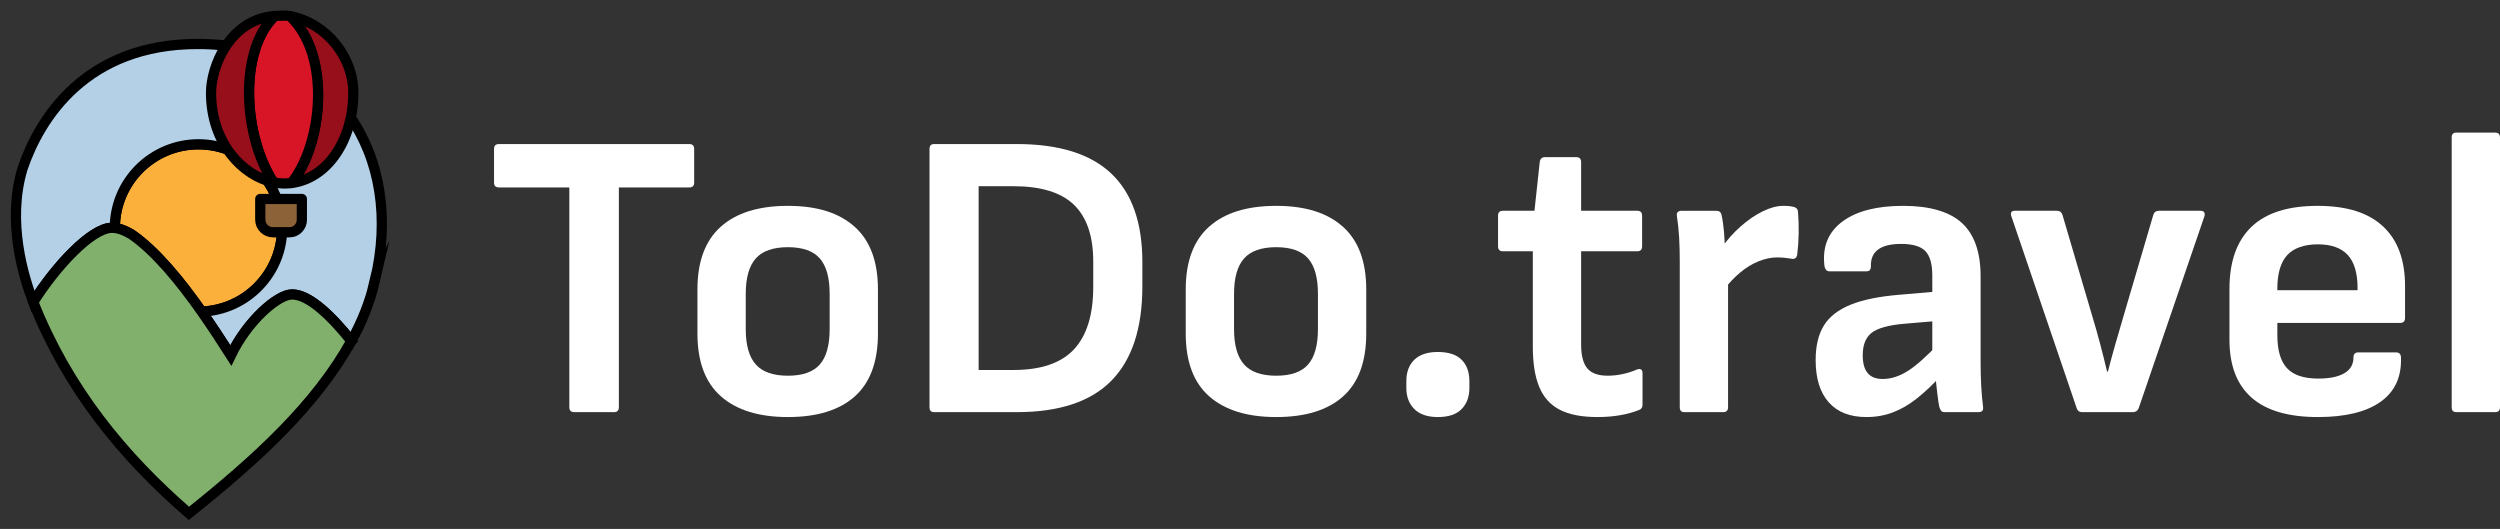
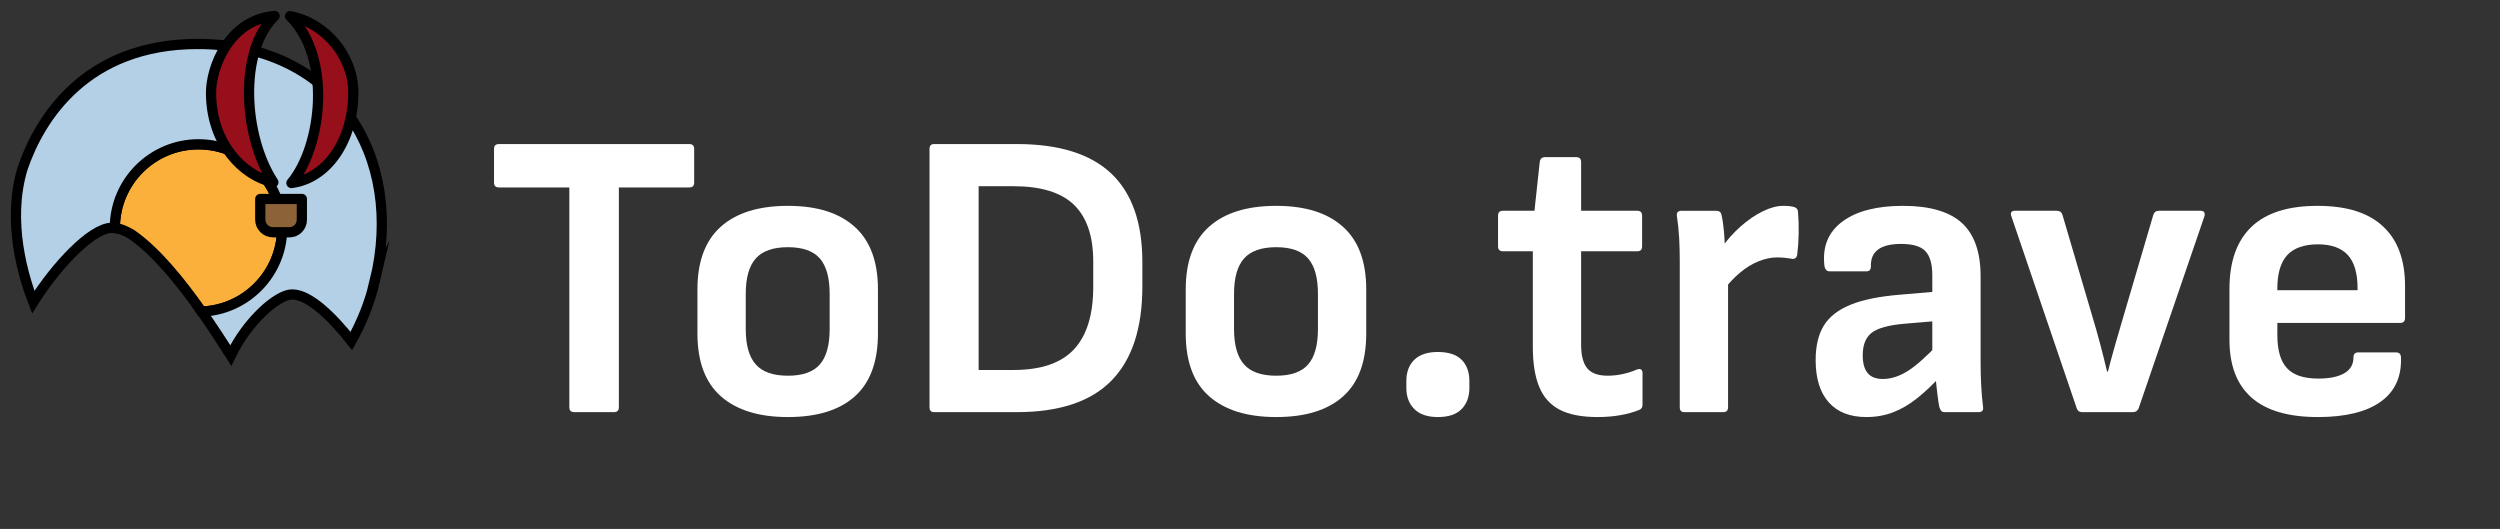
<svg xmlns="http://www.w3.org/2000/svg" id="Outline" viewBox="0 0 977.28 206.77">
  <rect x="0" y="0" width="977.28" height="206.77" fill="#333333" stroke="none" />
  <defs>
    <style> .cls-1 { fill: none; } .cls-1, .cls-2, .cls-3, .cls-4, .cls-5, .cls-6, .cls-7 { stroke: #000; stroke-width: 4px; } .cls-1, .cls-4, .cls-6, .cls-7 { stroke-linejoin: round; } .cls-8 { fill: #fff; } .cls-2 { fill: #fbb03b; } .cls-2, .cls-3, .cls-5 { stroke-miterlimit: 10; } .cls-3 { fill: #b3d0e7; } .cls-4 { fill: #8c6239; } .cls-5 { fill: #81b06d; } .cls-6 { fill: #970f1b; } .cls-7 { fill: #d71527; } </style>
  </defs>
  <g id="Logo_białe" data-name="Logo białe">
    <g>
      <path class="cls-8" d="m224.48,161.11c-1.28,0-1.92-.64-1.92-1.92v-85.92h-27.52c-1.28,0-1.92-.64-1.92-1.92v-13.12c0-1.28.64-1.92,1.92-1.92h74.4c1.28,0,1.92.64,1.92,1.92v13.12c0,1.28-.64,1.92-1.92,1.92h-27.52v85.92c0,1.28-.64,1.92-1.92,1.92h-15.52Z" />
      <path class="cls-8" d="m308,163.03c-11.31,0-20.03-2.69-26.16-8.08-6.13-5.38-9.2-13.57-9.2-24.56v-17.28c0-10.88,3.04-19.04,9.12-24.48,6.08-5.44,14.83-8.16,26.24-8.16s20,2.72,26.08,8.16c6.08,5.44,9.12,13.6,9.12,24.48v17.28c0,10.99-3.02,19.17-9.04,24.56-6.03,5.39-14.75,8.08-26.16,8.08Zm0-16.16c5.76,0,9.92-1.46,12.48-4.4,2.56-2.93,3.84-7.54,3.84-13.84v-13.76c0-6.29-1.28-10.9-3.84-13.84-2.56-2.93-6.72-4.4-12.48-4.4s-9.95,1.47-12.56,4.4c-2.61,2.94-3.92,7.55-3.92,13.84v13.76c0,6.3,1.31,10.91,3.92,13.84,2.61,2.93,6.8,4.4,12.56,4.4Z" />
      <path class="cls-8" d="m365.12,161.11c-1.18,0-1.76-.64-1.76-1.92V58.23c0-1.28.58-1.92,1.76-1.92h32.32c16.53,0,28.85,3.84,36.96,11.52,8.1,7.68,12.16,19.2,12.16,34.56v9.6c0,16.32-4.03,28.59-12.08,36.8-8.06,8.21-20.4,12.32-37.04,12.32h-32.32Zm17.44-16.48h13.6c10.77,0,18.67-2.69,23.68-8.08,5.01-5.39,7.52-13.52,7.52-24.4v-9.92c0-9.92-2.51-17.3-7.52-22.16-5.01-4.85-12.91-7.28-23.68-7.28h-13.6v71.84Z" />
      <path class="cls-8" d="m498.88,163.03c-11.31,0-20.03-2.69-26.16-8.08-6.13-5.38-9.2-13.57-9.2-24.56v-17.28c0-10.88,3.04-19.04,9.12-24.48,6.08-5.44,14.83-8.16,26.24-8.16s20,2.72,26.08,8.16c6.08,5.44,9.12,13.6,9.12,24.48v17.28c0,10.99-3.01,19.17-9.04,24.56-6.03,5.39-14.75,8.08-26.16,8.08Zm0-16.16c5.76,0,9.92-1.46,12.48-4.4,2.56-2.93,3.84-7.54,3.84-13.84v-13.76c0-6.29-1.28-10.9-3.84-13.84-2.56-2.93-6.72-4.4-12.48-4.4s-9.95,1.47-12.56,4.4c-2.61,2.94-3.92,7.55-3.92,13.84v13.76c0,6.3,1.31,10.91,3.92,13.84,2.61,2.93,6.8,4.4,12.56,4.4Z" />
      <path class="cls-8" d="m562.08,163.03c-4.05,0-7.12-1.04-9.2-3.12s-3.12-4.83-3.12-8.24v-2.72c0-3.52,1.04-6.29,3.12-8.32,2.08-2.02,5.15-3.04,9.2-3.04s7.25,1.01,9.28,3.04c2.02,2.03,3.04,4.8,3.04,8.32v2.72c0,3.42-1.02,6.16-3.04,8.24-2.03,2.08-5.12,3.12-9.28,3.12Z" />
      <path class="cls-8" d="m624.48,163.03c-6.19,0-11.12-.96-14.8-2.88-3.68-1.92-6.35-4.91-8-8.96-1.66-4.05-2.48-9.22-2.48-15.52v-37.44h-11.68c-1.28,0-1.92-.64-1.92-1.92v-12c0-1.28.64-1.92,1.92-1.92h12.32l2.08-19.2c.21-1.17.91-1.76,2.08-1.76h12.16c1.28,0,1.92.64,1.92,1.92v19.04h21.92c1.28,0,1.92.64,1.92,1.92v12c0,1.28-.64,1.92-1.92,1.92h-21.92v36.48c0,4.27.8,7.36,2.4,9.28,1.6,1.92,4.26,2.88,8,2.88,1.92,0,3.86-.21,5.84-.64,1.97-.42,3.81-1.01,5.52-1.76,1.49-.53,2.24-.05,2.24,1.44v12.32c0,1.07-.48,1.76-1.44,2.08-2.14.85-4.56,1.52-7.28,2-2.72.48-5.68.72-8.88.72Z" />
      <path class="cls-8" d="m658.4,161.11c-1.17,0-1.76-.64-1.76-1.92v-57.12c0-3.2-.08-6.24-.24-9.12-.16-2.88-.46-5.71-.88-8.48-.21-1.38.42-2.08,1.92-2.08h13.44c1.17,0,1.86.54,2.08,1.6.43,1.92.75,4.11.96,6.56.21,2.46.32,4.64.32,6.56l1.28,9.28v52.8c0,1.28-.64,1.92-1.92,1.92h-15.2Zm15.36-47.68l-.96-16.32c2.24-3.2,4.77-6.05,7.6-8.56,2.83-2.5,5.71-4.48,8.64-5.92,2.93-1.44,5.62-2.16,8.08-2.16,1.81,0,3.25.16,4.32.48.96.32,1.44,1.02,1.44,2.08.21,2.56.29,5.31.24,8.24-.05,2.94-.24,5.68-.56,8.24-.21,1.39-1.02,1.92-2.4,1.6-.64-.1-1.44-.21-2.4-.32-.96-.11-1.98-.16-3.04-.16-2.35,0-4.78.51-7.28,1.52-2.51,1.02-4.91,2.48-7.2,4.4-2.29,1.92-4.46,4.21-6.48,6.88Z" />
      <path class="cls-8" d="m729.6,163.03c-6.4,0-11.31-1.92-14.72-5.76-3.42-3.84-5.12-9.33-5.12-16.48,0-5.54,1.06-10.05,3.2-13.52,2.13-3.46,5.62-6.19,10.48-8.16,4.85-1.97,11.33-3.28,19.44-3.92l14.88-1.28v11.52l-13.28,1.12c-6.19.53-10.46,1.71-12.8,3.52-2.35,1.82-3.52,4.75-3.52,8.8,0,3.1.64,5.42,1.92,6.96,1.28,1.55,3.25,2.32,5.92,2.32,3.2,0,6.45-1.04,9.76-3.12,3.3-2.08,7.46-5.79,12.48-11.12l.64,12.8c-3.2,3.52-6.35,6.51-9.44,8.96-3.09,2.46-6.24,4.3-9.44,5.52-3.2,1.22-6.67,1.84-10.4,1.84Zm30.56-1.92c-.64,0-1.1-.18-1.36-.56-.27-.37-.51-.88-.72-1.52-.22-1.06-.48-2.91-.8-5.52-.32-2.61-.59-5.04-.8-7.28l-1.12-6.56v-32c0-4.48-.91-7.65-2.72-9.52-1.82-1.87-4.96-2.8-9.44-2.8-8.11,0-12.05,2.93-11.84,8.8,0,1.28-.59,1.92-1.76,1.92h-14.4c-1.28,0-1.97-.96-2.08-2.88-.64-7.14,1.78-12.72,7.28-16.72,5.49-4,13.36-6,23.6-6s18.1,2.24,22.96,6.72c4.85,4.48,7.28,11.42,7.28,20.8v33.28c0,3.42.08,6.62.24,9.6.16,2.99.4,5.71.72,8.16.21,1.39-.38,2.08-1.76,2.08h-13.28Z" />
      <path class="cls-8" d="m813.92,161.11c-1.07,0-1.76-.48-2.08-1.44l-25.6-75.2c-.43-1.38.05-2.08,1.44-2.08h16.32c1.17,0,1.92.54,2.24,1.6l11.68,39.68c1.07,3.52,2.08,7.1,3.04,10.72.96,3.63,1.87,7.25,2.72,10.88h.32c.96-3.73,1.95-7.36,2.96-10.88,1.01-3.52,2.05-7.09,3.12-10.72l11.68-39.68c.32-1.06,1.07-1.6,2.24-1.6h16.16c1.38,0,1.92.7,1.6,2.08l-25.76,75.2c-.43.96-1.17,1.44-2.24,1.44h-19.84Z" />
      <path class="cls-8" d="m906.08,163.03c-11.52,0-20.16-2.53-25.92-7.6-5.76-5.07-8.64-12.61-8.64-22.64v-19.84c0-10.67,2.85-18.74,8.56-24.24,5.71-5.49,14.32-8.24,25.84-8.24s19.84,2.67,25.6,8c5.76,5.33,8.64,13.12,8.64,23.36v12.48c0,1.28-.64,1.92-1.92,1.92h-48v4.8c0,5.87,1.25,10.16,3.76,12.88,2.5,2.72,6.58,4.08,12.24,4.08,4.37,0,7.76-.69,10.16-2.08,2.4-1.38,3.6-3.46,3.6-6.24,0-1.28.64-1.92,1.92-1.92h14.72c1.17,0,1.81.59,1.92,1.76.32,7.68-2.32,13.52-7.92,17.52-5.6,4-13.79,6-24.56,6Zm-15.84-49.6h31.36v-.8c0-5.86-1.28-10.18-3.84-12.96-2.56-2.77-6.46-4.16-11.68-4.16s-9.44,1.42-12,4.24c-2.56,2.83-3.84,7.17-3.84,13.04v.64Z" />
-       <path class="cls-8" d="m960.16,161.11c-1.17,0-1.76-.64-1.76-1.92V53.75c0-1.28.58-1.92,1.76-1.92h15.2c1.28,0,1.92.64,1.92,1.92v105.44c0,1.28-.64,1.92-1.92,1.92h-15.2Z" />
    </g>
    <g id="Glyph">
      <g id="Pin">
        <path class="cls-2" d="m110.3,89.12c0,17.65-13.98,32.03-31.47,32.68-8.41-11.96-17.92-23.6-27.38-30.16-2.4-1.43-4.61-2.32-6.56-2.54.01-18.06,14.65-32.69,32.71-32.69s32.7,14.64,32.7,32.71Z" />
        <path class="cls-3" d="m146.46,110.08c-1.91,8.2-5.04,15.9-9.11,23.23-7.33-9.23-16.42-18.31-23.24-18.2-5.59,0-17.43,10.36-23.89,23.84-3.45-5.42-7.29-11.33-11.39-17.15,17.49-.65,31.47-15.03,31.47-32.68s-14.64-32.71-32.7-32.71-32.7,14.63-32.71,32.69c-.43-.04-.85-.06-1.25-.04-7.95.07-22.03,15.28-30.63,29.04-3.63-9.31-10.59-31.36-4.15-52.36,6.71-19.63,24.83-48.55,68.41-48.55,53.72,0,81.24,43.59,69.19,92.89Z" />
-         <path class="cls-5" d="m137.35,133.31c-13.88,24.98-36.67,45.96-63.51,67.37-25.83-22.37-47.39-48.71-60.83-82.58,8.6-13.76,22.68-28.97,30.63-29.04.4-.02.82,0,1.25.04,1.95.22,4.16,1.11,6.56,2.54,9.46,6.56,18.97,18.2,27.38,30.16,4.1,5.82,7.94,11.73,11.39,17.15,6.46-13.48,18.3-23.84,23.89-23.84,6.82-.11,15.91,8.97,23.24,18.2Z" />
      </g>
      <g id="Balon">
        <path class="cls-6" d="m138.11,36.2c.01,18.82-10.32,33.6-24.19,35.34,11.88-14.22,16-48.96-.54-65.23,13.97,2.65,24.73,15.74,24.73,29.89Z" />
-         <path class="cls-7" d="m113.92,71.54c-.92.12-1.86.18-2.81.18-1.39,0-2.81-.15-4.25-.46-11.74-17.94-13.75-51.24.5-65.02.75-.07,1.51-.1,2.3-.1,1.89,0,1.98-.17,3.72.17,16.45,15.58,12.53,50.49.54,65.23Z" />
        <path class="cls-6" d="m106.86,71.26c-11.83-2.5-24.36-15.14-24.36-35.06,0-9.72,6.97-28.48,24.86-29.96-14.25,13.8-12.24,47.1-.5,65.02Z" />
        <line class="cls-1" x1="107.37" y1="6.23" x2="107.36" y2="6.24" />
        <path class="cls-4" d="m101.74,77.78h16.26v8.17c0,2.68-2.17,4.85-4.85,4.85h-6.44c-2.74,0-4.97-2.22-4.97-4.97v-8.05Z" />
      </g>
    </g>
  </g>
</svg>